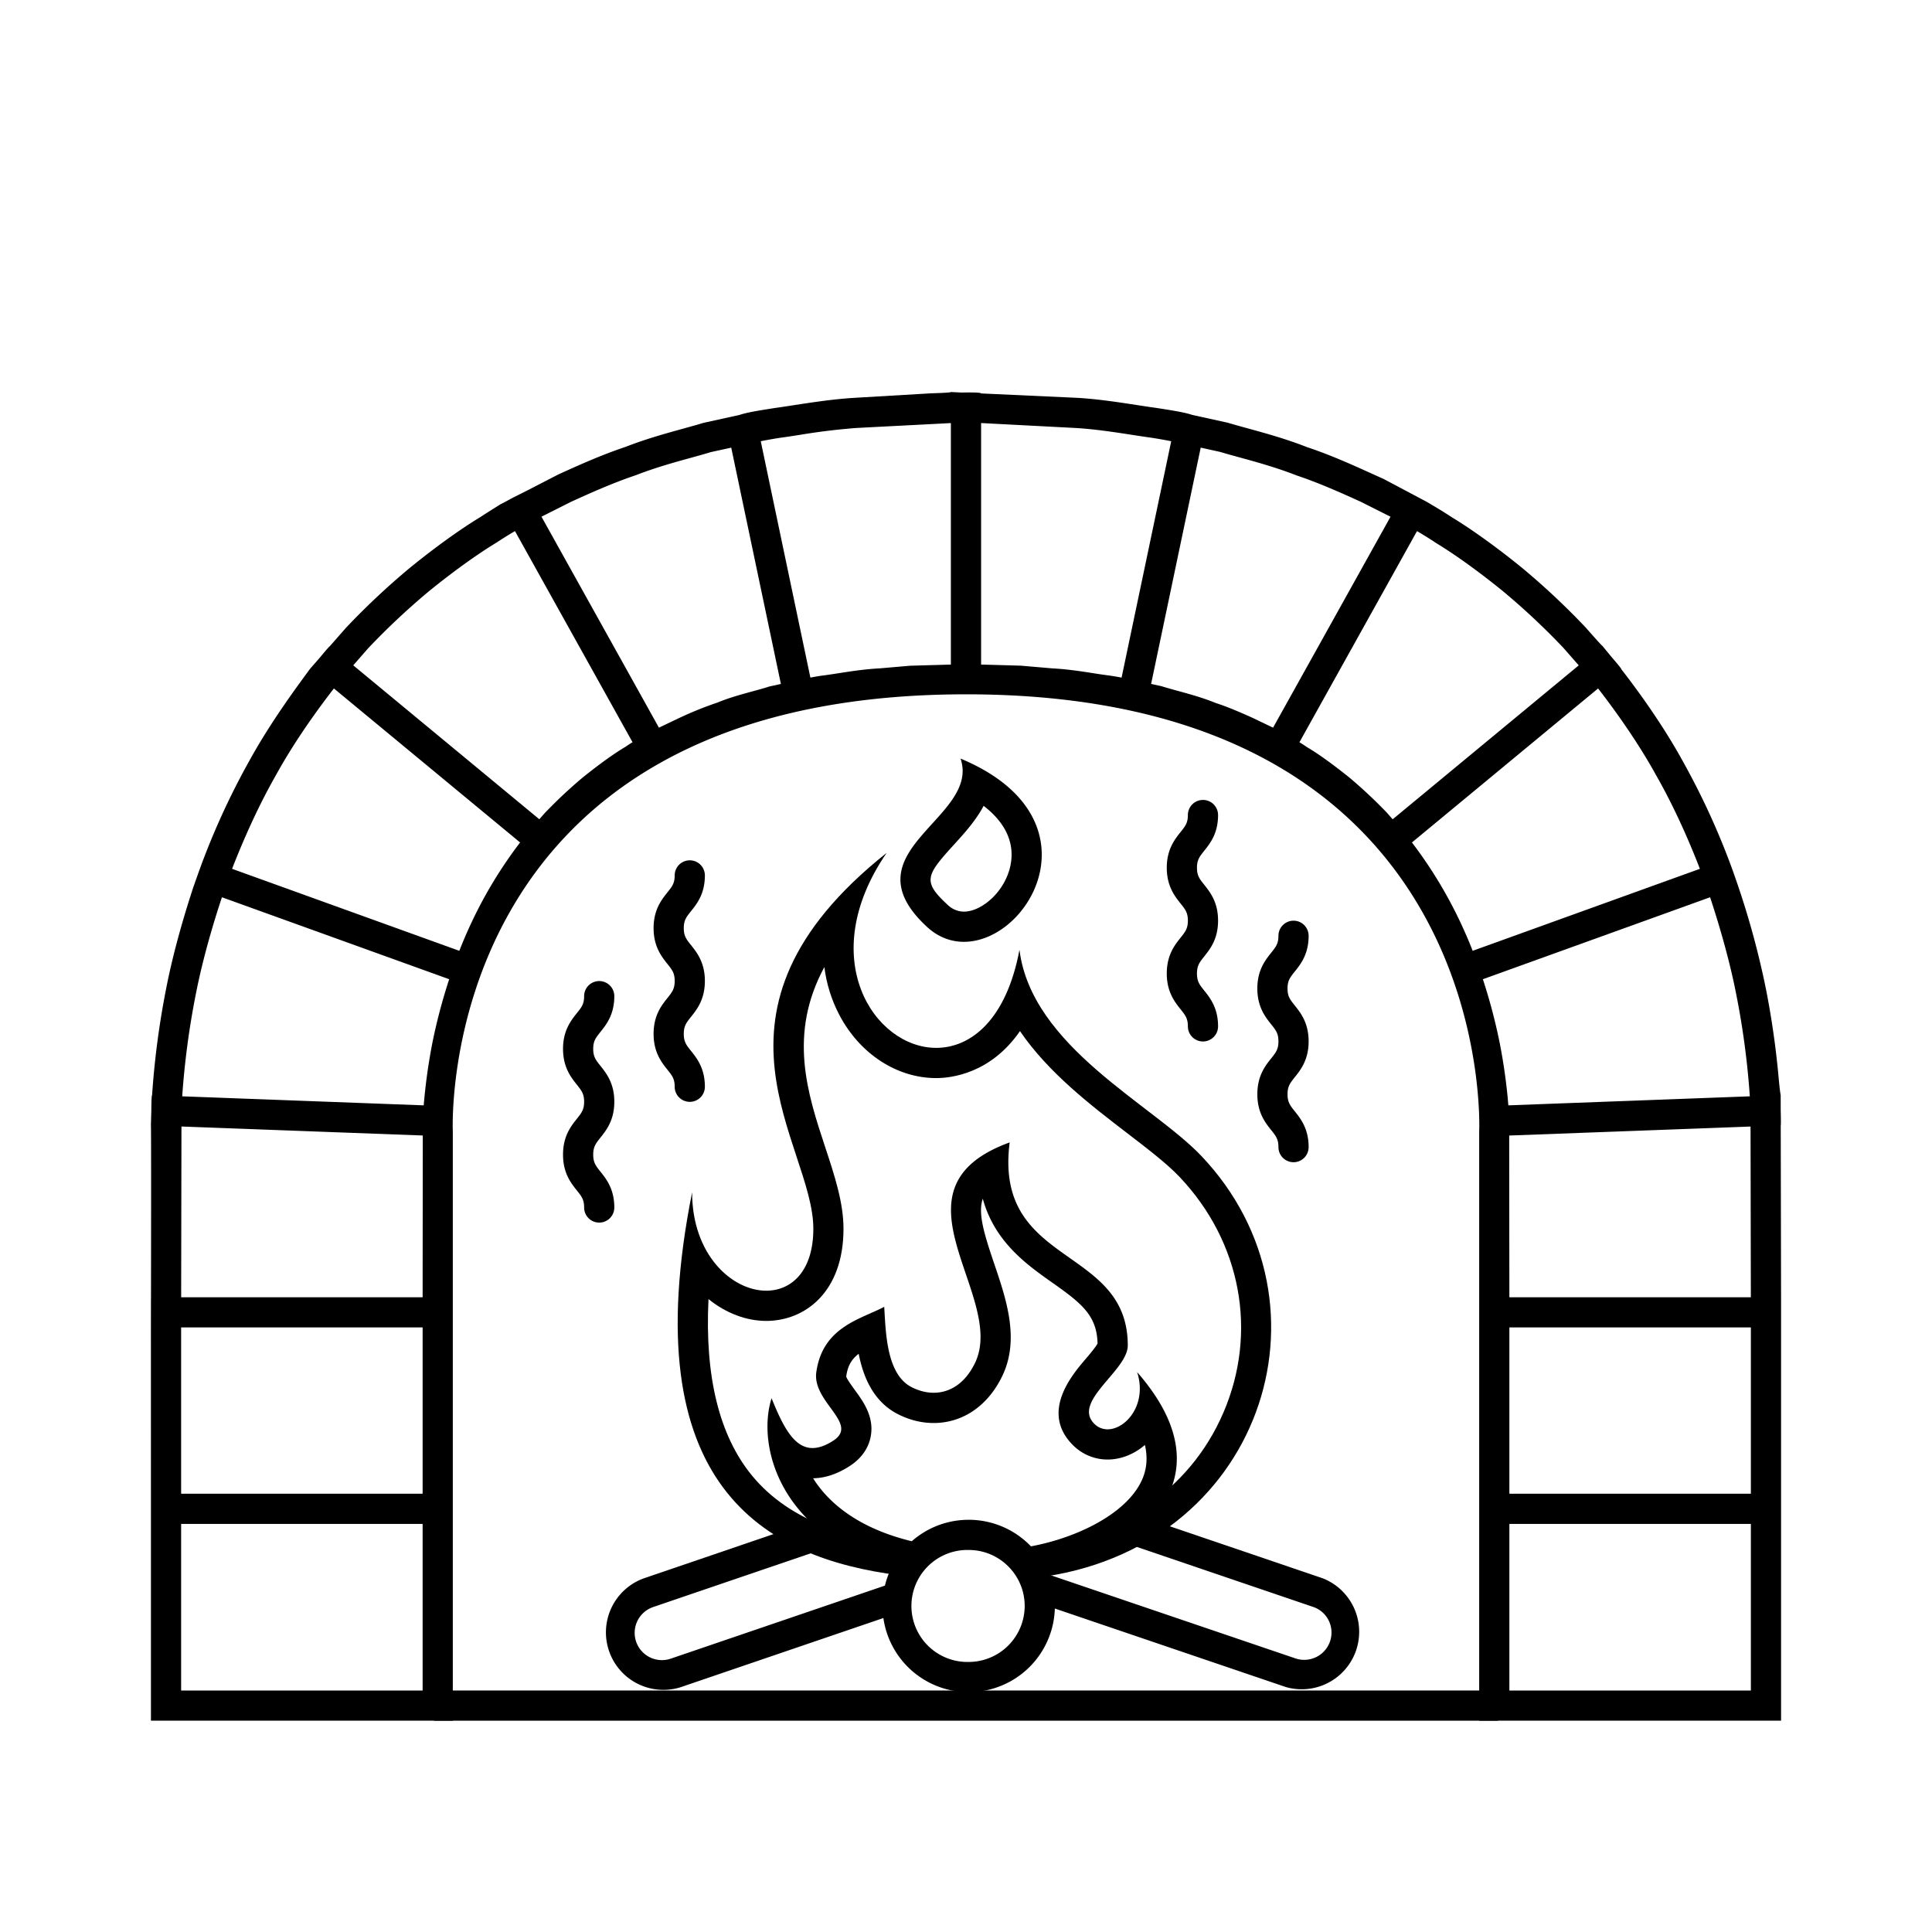
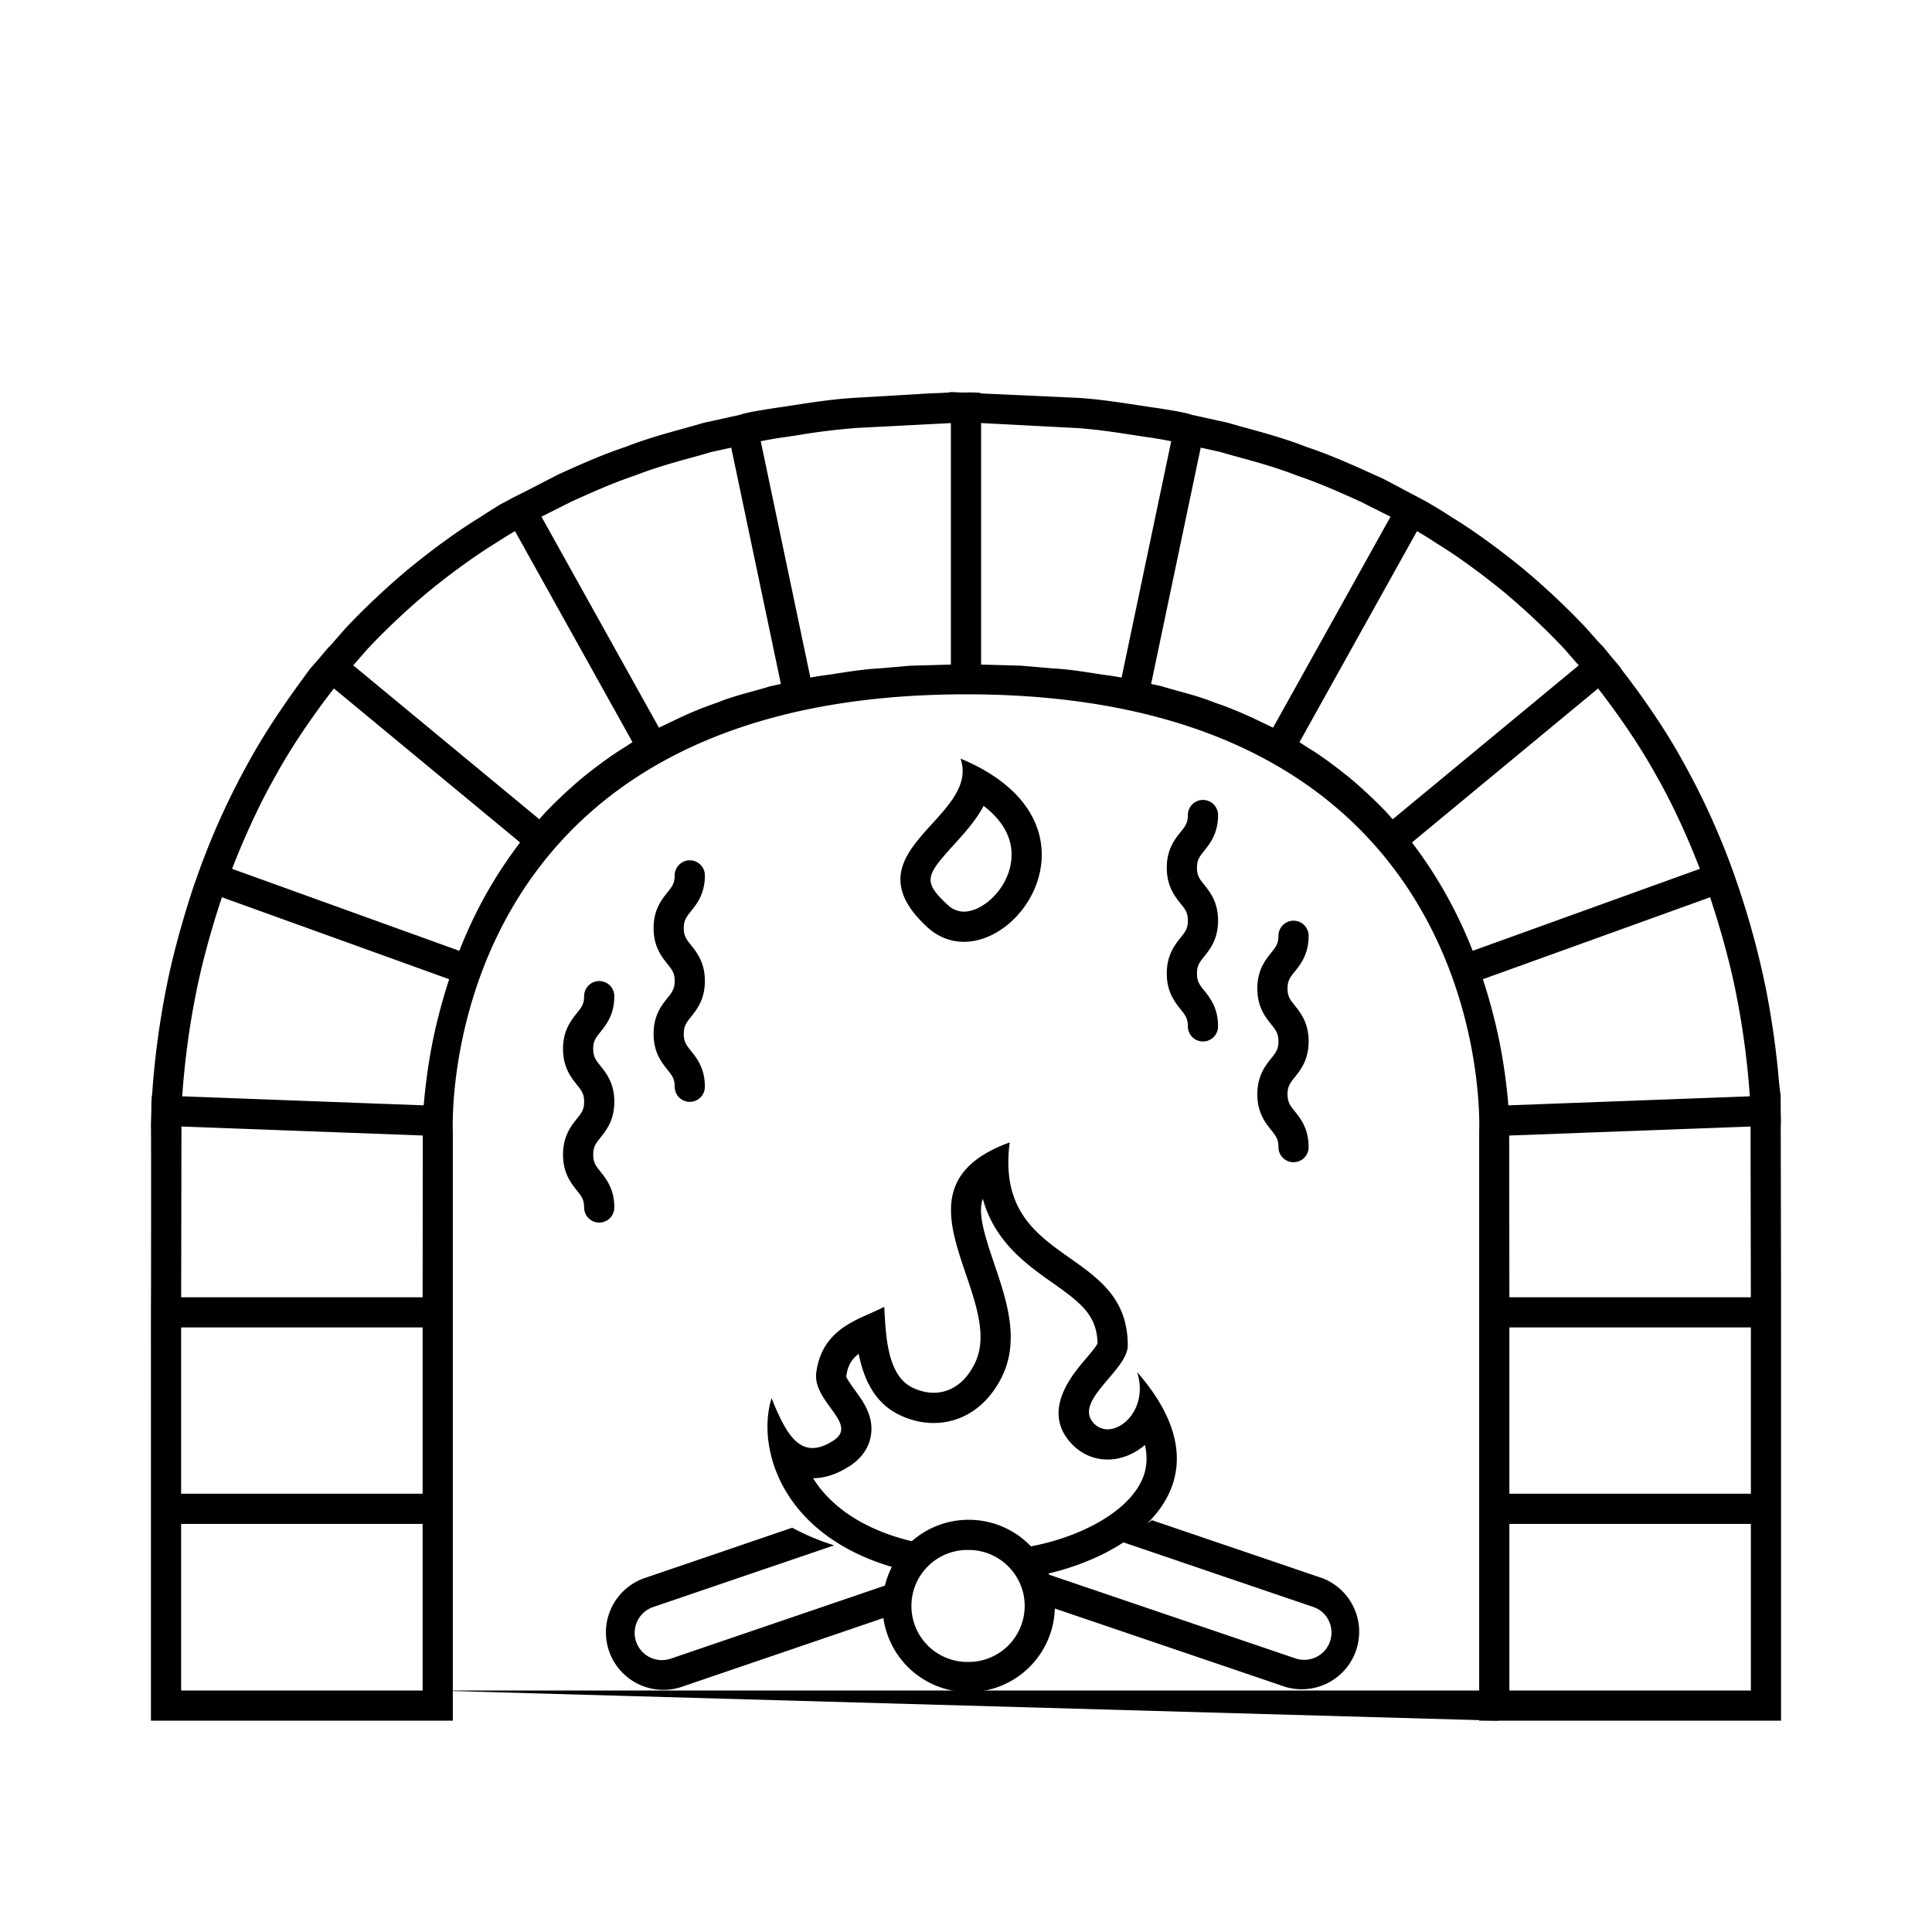
<svg xmlns="http://www.w3.org/2000/svg" viewBox="0 0 64 64" xml:space="preserve">
-   <path fill="#000000" d="M14.375 56h35.25v1h-35.25z" class="fill-37474f" />
+   <path fill="#000000" d="M14.375 56h35.25v1z" class="fill-37474f" />
  <path d="M59 43.424v-.45l-.011-5.694c.013 0-.001-.495-.001-.495l-.001-.505c-.038-.217-.057-.482-.088-.799a28.36 28.36 0 0 0-.4-2.72 27.836 27.836 0 0 0-.91-3.376l-.019-.057-.142-.41a24.559 24.559 0 0 0-1.686-3.707c-.698-1.272-1.57-2.447-2.033-3.041.018-.015-.311-.389-.311-.389l-.319-.389c-.012.01-.551-.605-.551-.605a24.332 24.332 0 0 0-2.104-1.973c-.817-.666-1.668-1.278-2.316-1.67a14.332 14.332 0 0 0-.684-.424 4.228 4.228 0 0 0-.301-.17 8.54 8.54 0 0 0-.155-.083l-1.132-.6-.342-.154c-.631-.286-1.416-.643-2.197-.901-.683-.269-1.358-.455-1.954-.619a40.241 40.241 0 0 1-.681-.192l-1.167-.256c-.243-.083-.62-.144-1.209-.235-.192-.025-.404-.059-.629-.093-.598-.092-1.276-.196-1.948-.237l-3.209-.147c0-.047-.639-.029-.639-.029l-.361-.018c0 .026-.656.043-.656.043l-2.543.15c-.684.041-1.361.145-1.96.236-.226.035-.437.068-.64.096-.586.091-.961.152-1.203.234l-1.199.264c-.197.061-.414.119-.644.184-.596.164-1.271.351-1.929.609-.807.269-1.593.625-2.225.912l-1.049.541-.423.212c-.009.005-.12.062-.288.155l-.174.09c-.18.115-.399.248-.661.421-.667.403-1.517 1.016-2.335 1.683a24.38 24.38 0 0 0-2.117 1.988l-.53.605c-.012-.01-.317.362-.317.362l-.335.383c-.452.616-1.316 1.78-2.012 3.048a24.543 24.543 0 0 0-1.516 3.248c-.004-.001-.13.349-.13.349l-.041.113-.167.471c-.23.701-.641 2.018-.904 3.376a27.795 27.795 0 0 0-.464 3.522c-.024-.001-.025.502-.025.502l-.014.497c.013 0 .003 5.694.003 5.694-.002 0-.002.45-.002.45l-.001.55L5 49.481V57h10V37.481S14.321 23 32.004 23C49.688 23 49 37.481 49 37.481V57h10V43.424zm-1.001-.45H50l-.006-5.358 7.995-.298.01 5.656zm-.481-10.02a26.655 26.655 0 0 1 .447 3.363l-4.276.16-3.723.139-.025-.287a18.863 18.863 0 0 0-.266-1.803 18.518 18.518 0 0 0-.553-2.088l4.411-1.591 3.116-1.124c.226.683.621 1.951.869 3.231zM6.036 36.317a26.876 26.876 0 0 1 .447-3.365c.251-1.292.642-2.549.869-3.229l3.134 1.13 4.394 1.585a18.605 18.605 0 0 0-.553 2.088 19.083 19.083 0 0 0-.291 2.09l-3.723-.139-4.277-.16zm-.025 1 7.994.298L14 42.974H6.001l.01-5.657zM14 56H6v-5.519h8V56zm-8-6.519v-5.508h8v5.508H6zm10.115-19.884a15.066 15.066 0 0 0-.899 1.9l-7.528-2.716c.255-.66.77-1.906 1.445-3.089.656-1.196 1.475-2.303 1.928-2.886l6.168 5.102a14.63 14.63 0 0 0-1.114 1.689zm3.19-3.843a15.74 15.74 0 0 0-1.264 1.185l-.175.2-6.164-5.099.49-.561a23.643 23.643 0 0 1 2.013-1.89c.782-.637 1.592-1.221 2.236-1.611.238-.157.449-.286.618-.385l3.894 6.993a6.521 6.521 0 0 0-.234.153c-.379.225-.854.566-1.414 1.015zm6.18-3.013c-.157.052-.337.101-.528.153-.379.104-.811.221-1.184.377a11.91 11.91 0 0 0-1.27.512l-.675.322-.753-1.353-3.138-5.636.978-.492c.609-.277 1.369-.621 2.15-.883.635-.248 1.283-.428 1.855-.585.237-.065.461-.128.629-.18l.674-.147 1.645 7.828-.383.084zm4.667-.688-1.008.087c-.497.026-.965.099-1.377.163-.193.03-.374.059-.554.08a10.17 10.17 0 0 0-.368.063l-.432-2.056-1.212-5.774c.176-.035.395-.076.643-.114.198-.026.417-.06.647-.096a21.236 21.236 0 0 1 1.881-.229l3.127-.162v8l-1.347.038zm6.619.328a16.77 16.77 0 0 1-.539-.078c-.412-.064-.879-.137-1.371-.162l-1.044-.09-1.317-.037v-8l3.139.164c.638.039 1.292.139 1.869.228.231.036.449.069.637.095.253.039.476.08.653.115l-1.644 7.83a9.99 9.99 0 0 0-.383-.065zm3.493.904c-.411-.17-.843-.287-1.223-.392-.191-.053-.37-.102-.577-.165l-.332-.072 1.563-7.446.08-.382.638.141c.205.061.429.123.667.188.572.157 1.221.337 1.879.595.756.252 1.515.596 2.125.873l.979.492-2.406 4.322-1.485 2.666-.675-.324c-.376-.168-.8-.357-1.233-.496zm4.427 2.465c-.561-.449-1.035-.789-1.383-.992a7.051 7.051 0 0 0-.262-.171l3.894-6.993c.172.101.389.232.635.396.628.38 1.437.963 2.218 1.599a23.265 23.265 0 0 1 1.999 1.875l.506.577-6.164 5.099-.194-.221a15.934 15.934 0 0 0-1.249-1.169zm2.081 2.158 6.167-5.102c.445.573 1.271 1.688 1.932 2.893.675 1.181 1.188 2.428 1.44 3.082l-7.527 2.716a14.908 14.908 0 0 0-.896-1.893 14.514 14.514 0 0 0-1.116-1.696zM58 56h-8v-5.519h8V56zm0-6.519h-8v-5.508h8v5.508z" fill="#000000" class="fill-37474f" />
-   <path d="M39.796 38.292c-1.626-1.712-5.622-3.614-6.025-6.827-.433 2.311-1.606 3.247-2.757 3.247-2.052 0-4.035-2.975-1.643-6.459-6.654 5.291-2.428 9.638-2.428 12.449 0 1.408-.725 2.054-1.56 2.054-1.128 0-2.456-1.182-2.456-3.258-1.945 9.724 2.389 12.121 6.878 12.686.128-.36.34-.683.622-.945-2.168-.209-4.233-.795-5.52-2.363-1.082-1.321-1.563-3.279-1.437-5.842.579.469 1.256.723 1.912.723 1.274 0 2.56-.944 2.56-3.054 0-.862-.293-1.753-.604-2.695-.591-1.788-1.235-3.743-.03-5.973.07.556.236 1.092.5 1.593.678 1.286 1.905 2.085 3.205 2.085.492 0 1.801-.146 2.775-1.556.938 1.376 2.346 2.456 3.563 3.389.673.516 1.309 1.004 1.719 1.436 2.044 2.153 2.603 5.146 1.458 7.81-1.132 2.634-3.632 4.27-6.765 4.511.268.27.463.598.579.958 7.407-.906 10.135-9.036 5.454-13.969z" fill="#000000" class="fill-37474f" />
  <path d="M32.584 26.695c.726.557 1.037 1.231.891 1.963-.177.883-.96 1.541-1.543 1.541a.785.785 0 0 1-.545-.23c-.842-.778-.709-.973.232-2.008.324-.357.705-.775.965-1.266zm-.765-1.566c.675 1.98-3.827 3.064-1.112 5.574.375.346.799.496 1.225.496 2.232 0 4.515-4.138-.113-6.07zM37.669 45.453c.341 1.061-.367 1.895-.979 1.895a.61.61 0 0 1-.441-.185c-.741-.741 1.11-1.758 1.11-2.593 0-3.335-4.445-2.592-3.912-6.726-4.237 1.539-.061 5.104-1.156 7.322-.333.676-.838.971-1.362.971-.241 0-.486-.063-.72-.18-.844-.422-.865-1.805-.918-2.666-.791.414-2.041.666-2.25 2.166-.137.991 1.428 1.705.565 2.265-.263.171-.49.246-.69.246-.621 0-.984-.731-1.357-1.65-.508 1.612.299 4.659 4.329 5.682.148-.334.363-.636.654-.869-1.906-.385-2.923-1.212-3.456-1.939a2.635 2.635 0 0 1-.15-.223c.396-.004.805-.141 1.215-.407.482-.313.643-.705.693-.979.121-.649-.25-1.158-.52-1.528-.104-.144-.278-.383-.292-.458.048-.349.173-.565.413-.751.156.792.5 1.6 1.316 2.008.378.189.771.285 1.167.285.956 0 1.78-.557 2.26-1.528.604-1.223.152-2.551-.245-3.724-.354-1.041-.551-1.699-.387-2.178.394 1.435 1.463 2.188 2.308 2.784.96.677 1.472 1.081 1.494 2.012-.065.126-.277.375-.408.528-.446.525-1.491 1.755-.408 2.838.308.308.716.478 1.148.478.44 0 .878-.175 1.237-.483.096.417.063.806-.1 1.164-.539 1.188-2.387 2.037-4.078 2.259.262.261.461.573.58.921 3.15-.59 6.601-3.03 3.34-6.757z" fill="#000000" class="fill-37474f" />
  <g fill="#000000" class="fill-37474f">
    <path d="m43.819 52.284-5.658-1.925c-.37.247-.76.469-1.175.656l6.513 2.216a.887.887 0 0 1 .516.451.904.904 0 0 1-1.098 1.256l-8.849-3.007c.221.343.352.747.367 1.181l8.159 2.773a1.904 1.904 0 0 0 1.225-3.601zM29.907 52.323l-7.687 2.622a.903.903 0 1 1-.585-1.709l5.997-2.045a7.916 7.916 0 0 1-1.39-.583l-4.93 1.682a1.904 1.904 0 0 0 1.228 3.603l7.217-2.462c-.008-.078-.023-.153-.023-.232 0-.31.064-.604.173-.876z" />
  </g>
  <path d="M32.09 51.345c1.022 0 1.854.831 1.854 1.854a1.857 1.857 0 0 1-1.854 1.855 1.855 1.855 0 1 1 0-3.709zm0-1c-1.578 0-2.855 1.276-2.855 2.854a2.853 2.853 0 1 0 5.709 0 2.853 2.853 0 0 0-2.854-2.854zM19.85 40.5a.5.5 0 0 1-.5-.5c0-.263-.085-.37-.24-.564-.193-.242-.459-.574-.459-1.188s.266-.946.459-1.188c.155-.194.24-.302.24-.564s-.085-.369-.24-.563c-.193-.243-.459-.575-.459-1.188 0-.611.266-.942.459-1.185.155-.193.24-.3.24-.561a.5.5 0 0 1 1 0c0 .612-.266.943-.46 1.186-.154.193-.239.299-.239.56 0 .263.085.369.24.563.193.243.459.575.459 1.188s-.265.945-.459 1.188c-.154.194-.24.302-.24.565 0 .263.085.37.24.564.193.242.459.574.459 1.188a.5.5 0 0 1-.5.499zM22.85 36.5a.5.5 0 0 1-.5-.5c0-.263-.085-.37-.24-.564-.193-.242-.459-.574-.459-1.188s.266-.946.459-1.188c.155-.194.24-.302.24-.564s-.085-.369-.24-.563c-.193-.243-.459-.575-.459-1.188 0-.611.266-.942.459-1.185.155-.193.24-.3.24-.561a.5.5 0 0 1 1 0c0 .612-.266.943-.46 1.186-.154.193-.239.299-.239.56 0 .263.085.369.24.563.193.243.459.575.459 1.188s-.265.945-.459 1.188c-.154.194-.24.302-.24.565 0 .263.085.37.24.564.193.242.459.574.459 1.188a.5.5 0 0 1-.5.499zM42.85 38.5a.5.5 0 0 1-.5-.5c0-.263-.085-.37-.24-.564-.193-.242-.459-.574-.459-1.188s.266-.946.459-1.188c.155-.194.24-.302.24-.564s-.085-.369-.24-.563c-.193-.243-.459-.575-.459-1.188 0-.611.266-.942.459-1.185.155-.193.24-.3.24-.561a.5.5 0 0 1 1 0c0 .612-.266.943-.46 1.186-.154.193-.239.299-.239.56 0 .263.085.369.24.563.193.243.459.575.459 1.188s-.265.945-.459 1.188c-.154.194-.24.302-.24.565 0 .263.085.37.24.564.193.242.459.574.459 1.188a.5.5 0 0 1-.5.499zM39.85 34.5a.5.5 0 0 1-.5-.5c0-.263-.085-.37-.24-.564-.193-.242-.459-.574-.459-1.188s.266-.946.459-1.188c.155-.194.24-.302.24-.564s-.085-.369-.24-.563c-.193-.243-.459-.575-.459-1.188 0-.611.266-.942.459-1.185.155-.193.24-.3.24-.561a.5.5 0 0 1 1 0c0 .612-.266.943-.46 1.186-.154.193-.239.299-.239.56 0 .263.085.369.24.563.193.243.459.575.459 1.188s-.265.945-.459 1.188c-.154.194-.24.302-.24.565 0 .263.085.37.24.564.193.242.459.574.459 1.188a.5.5 0 0 1-.5.499z" fill="#000000" class="fill-37474f" />
</svg>